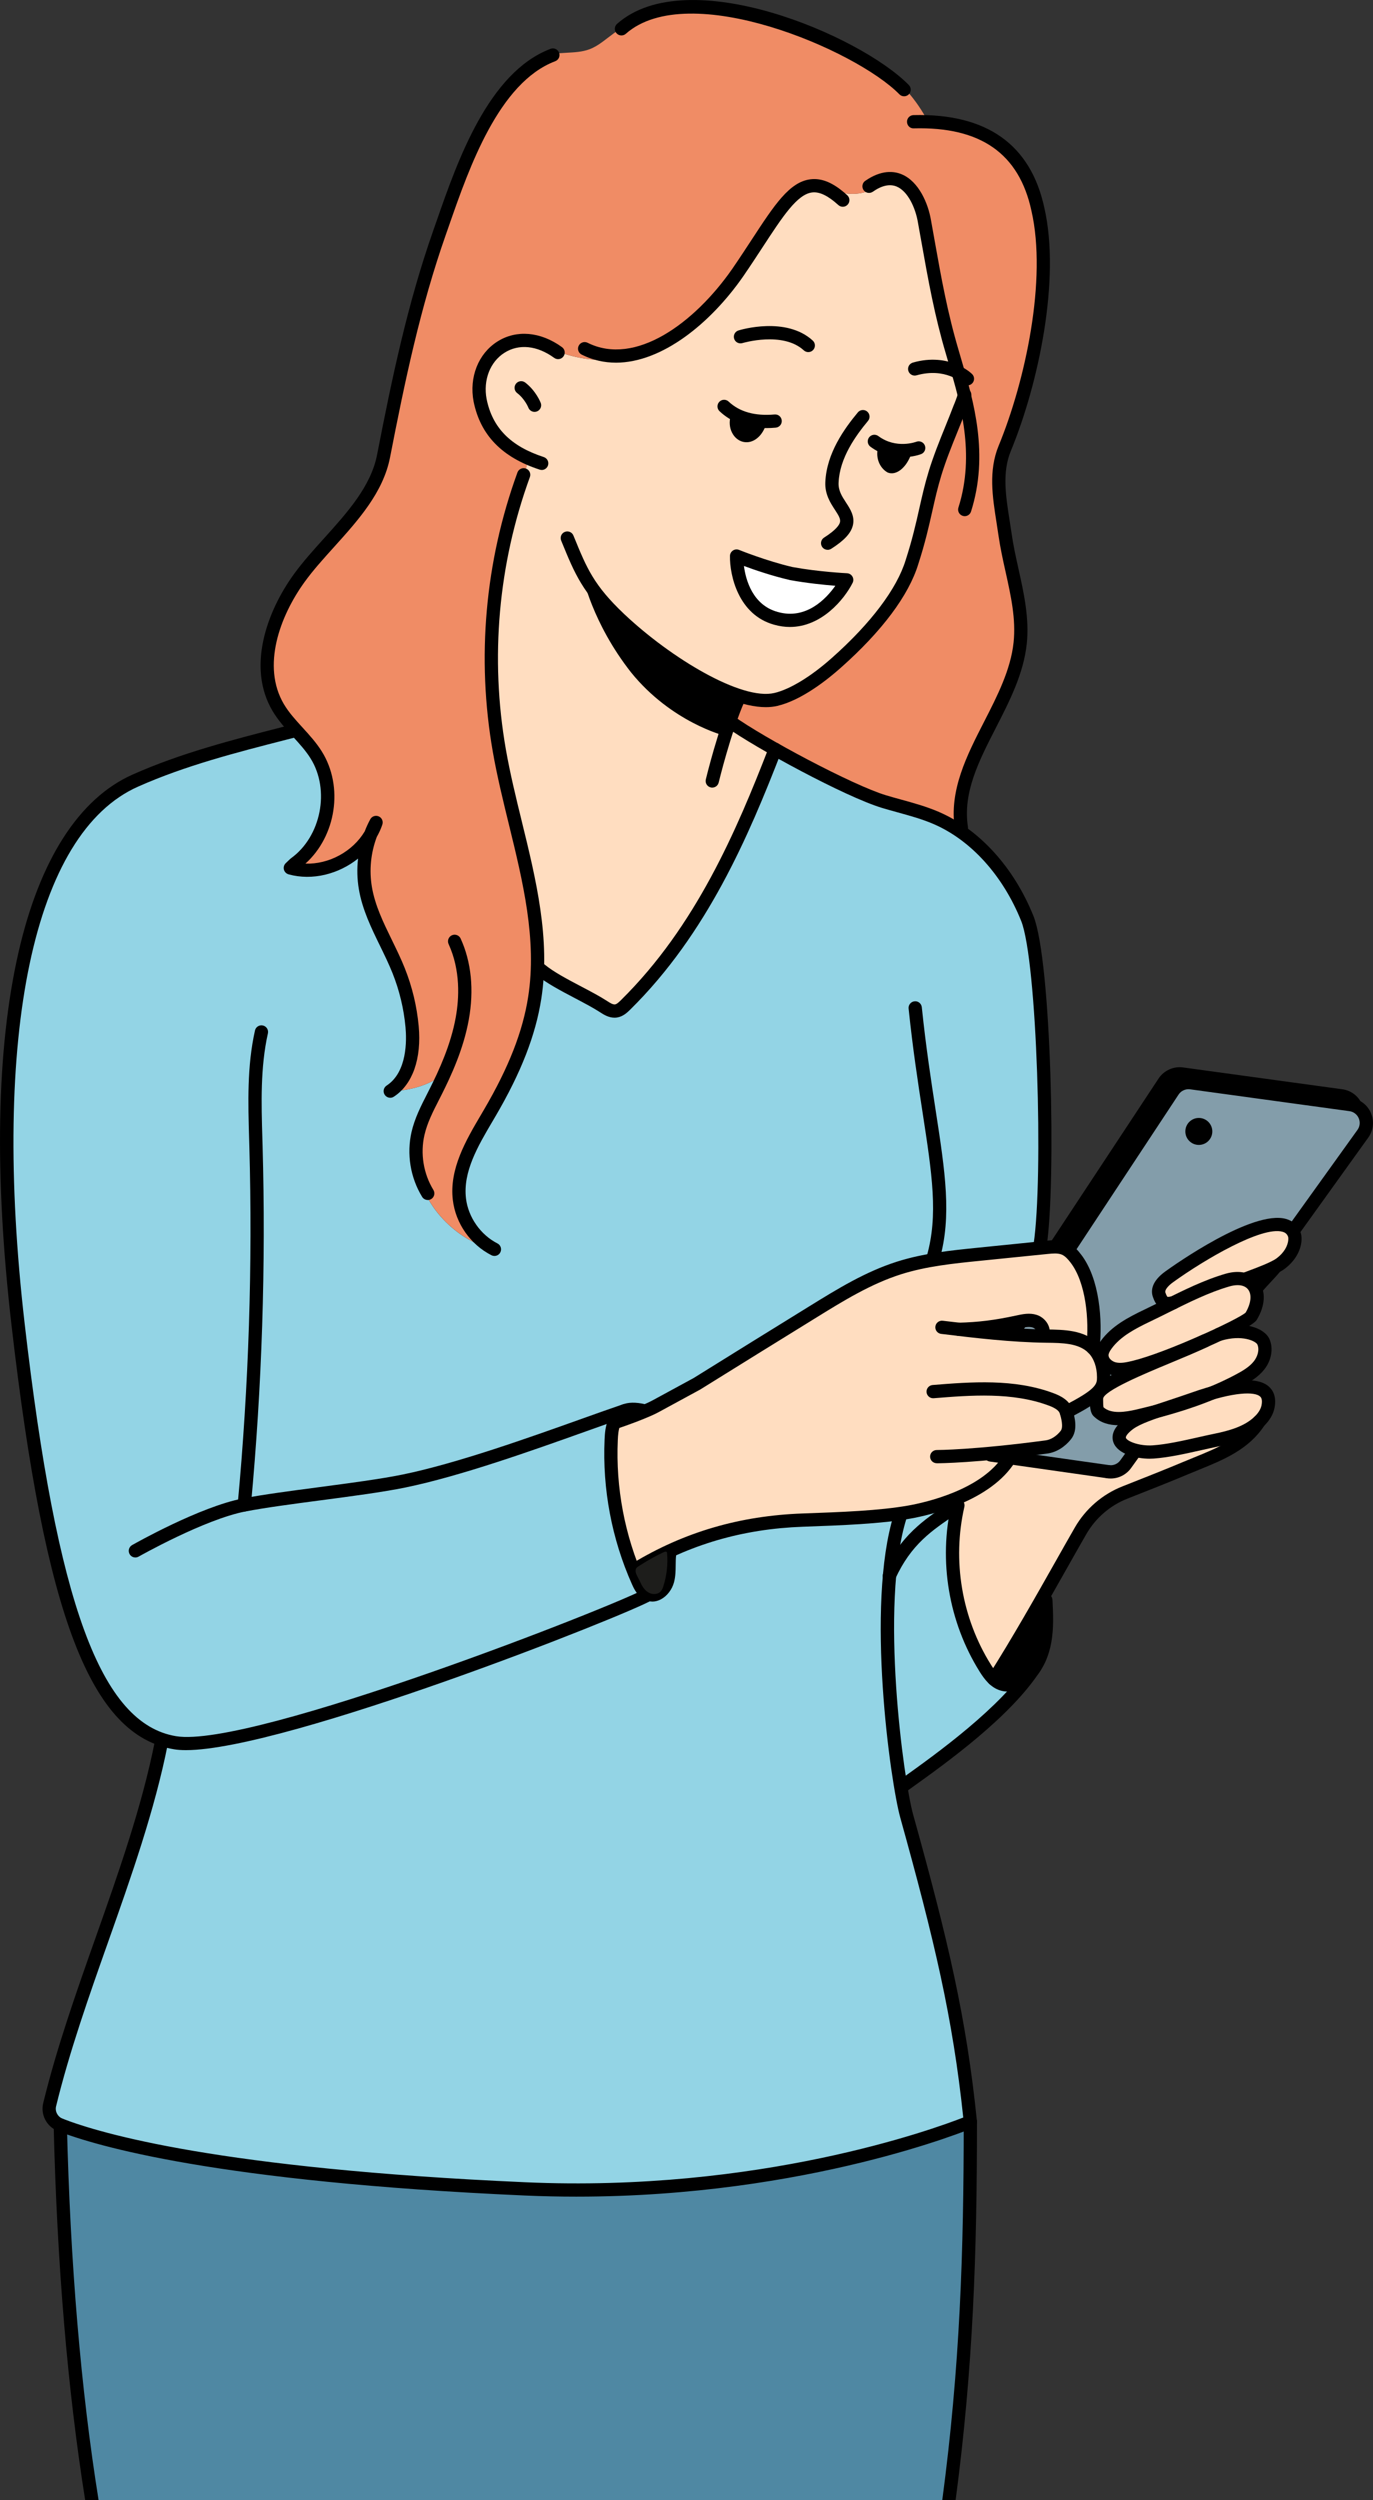
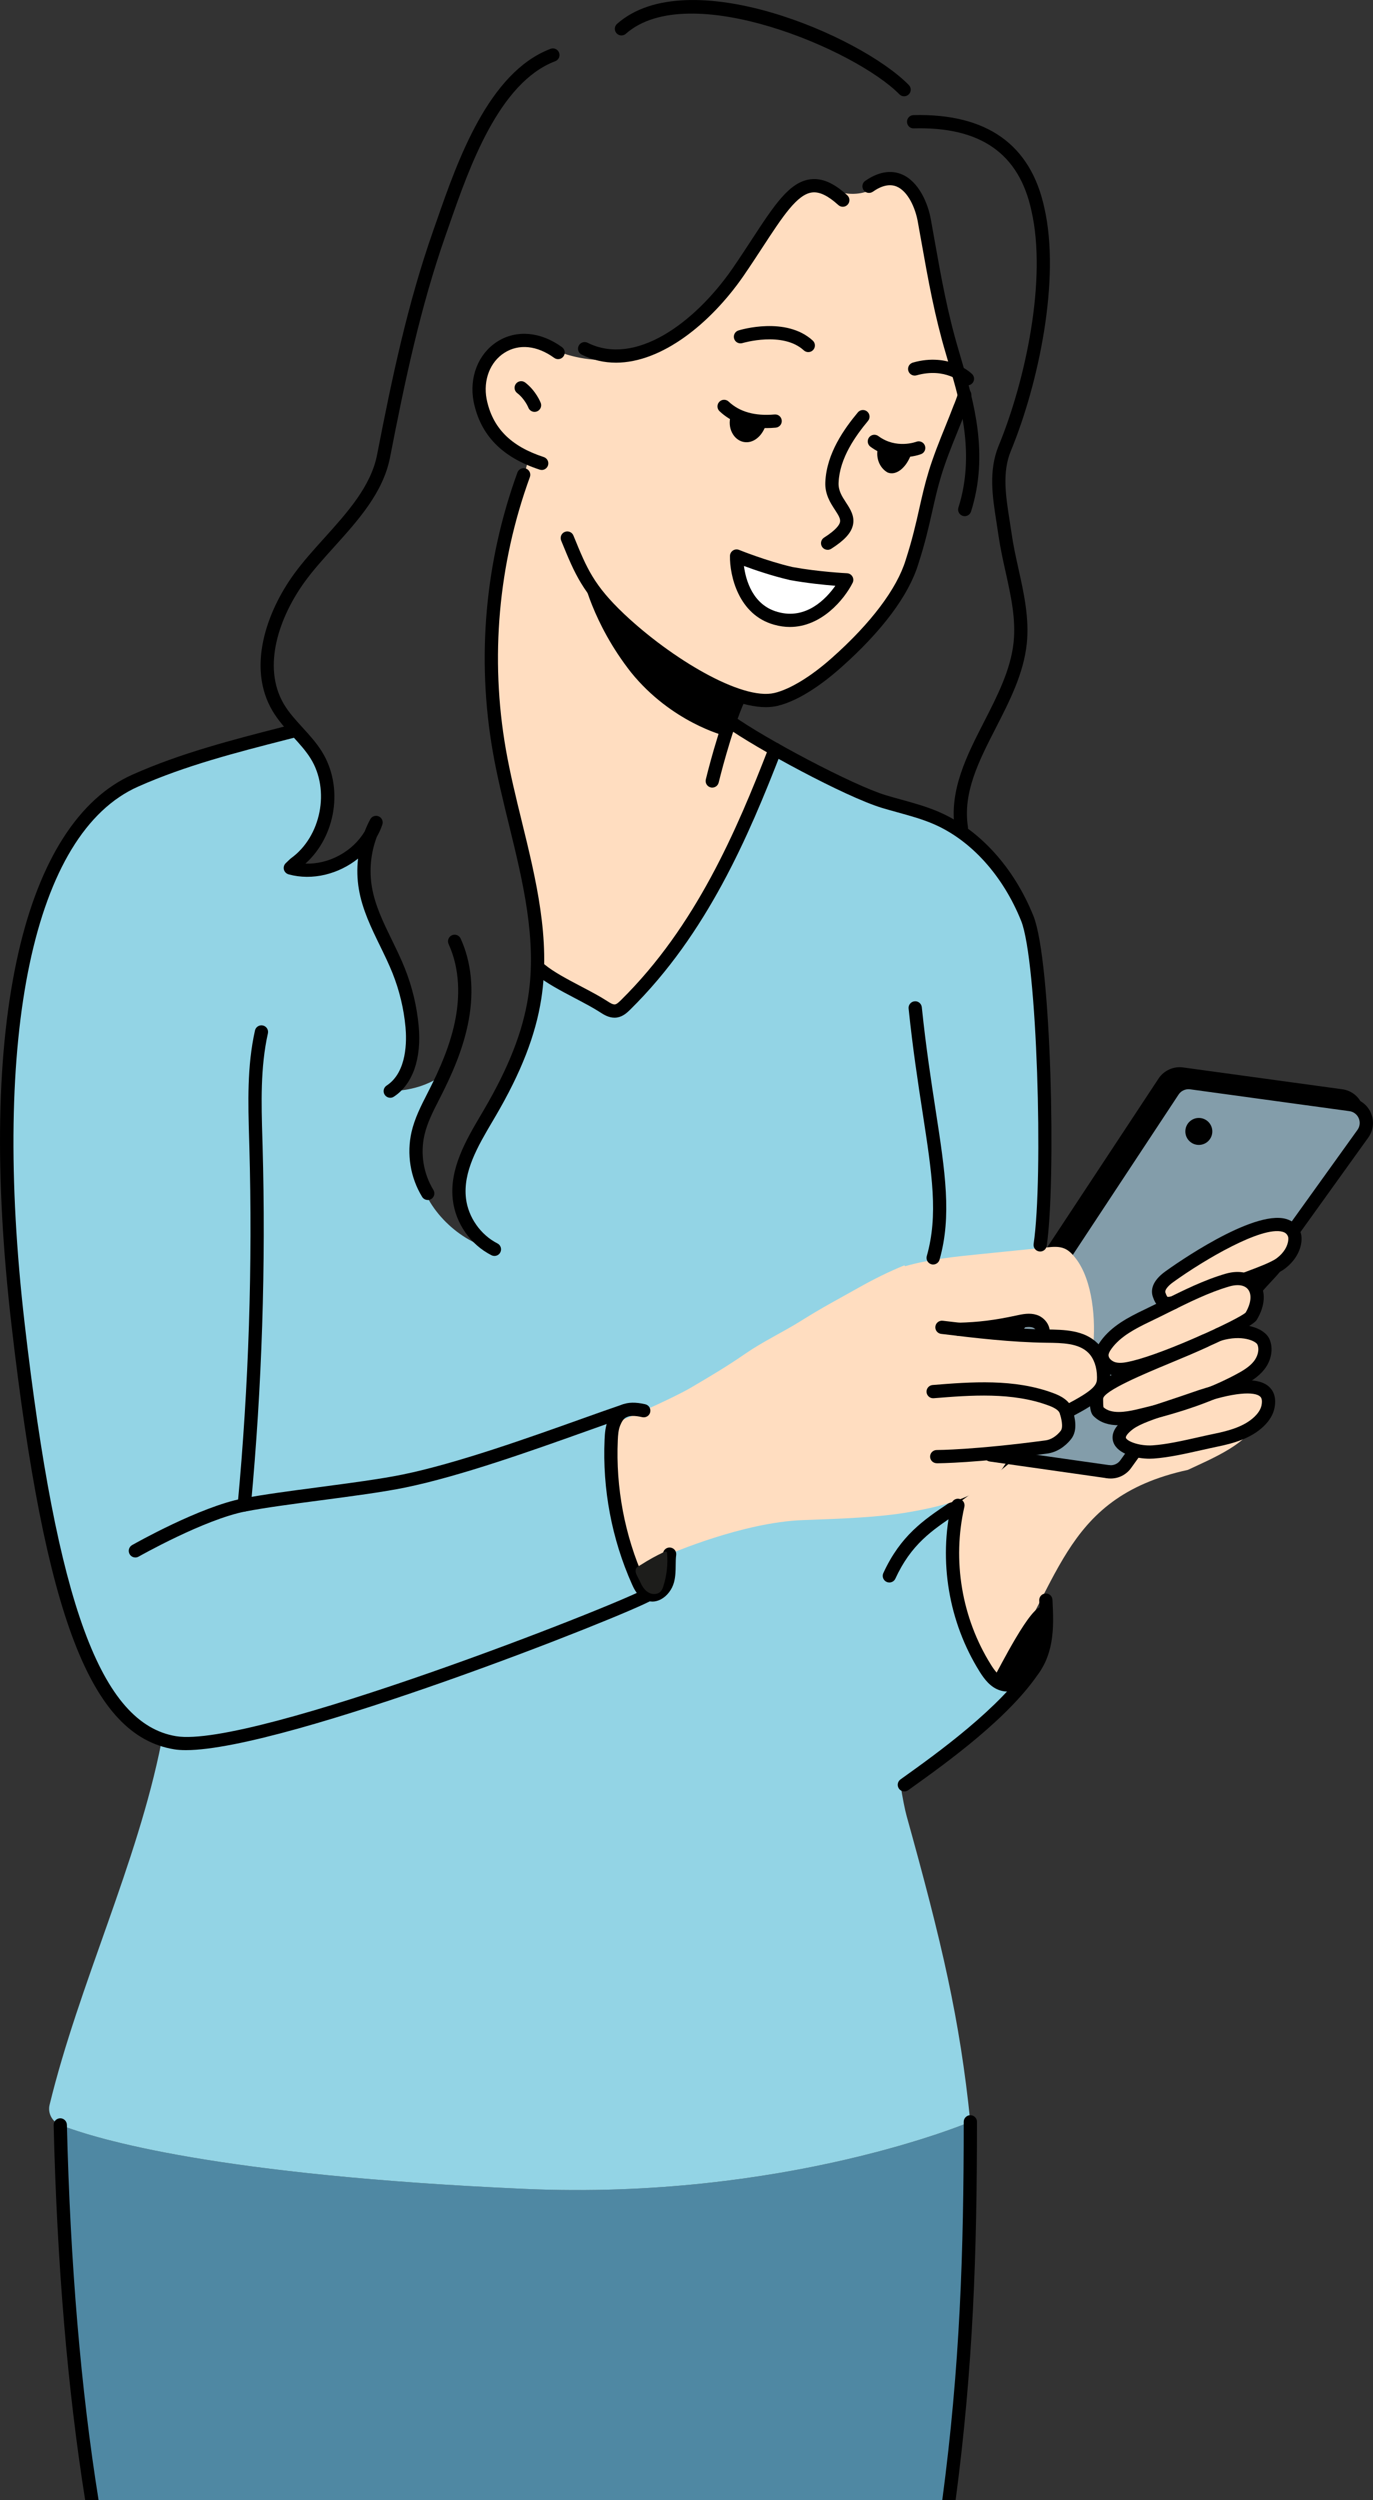
<svg xmlns="http://www.w3.org/2000/svg" id="_レイヤー_2" data-name="レイヤー 2" viewBox="0 0 790.26 1438.63">
  <rect x="0" y="0" width="790.26" height="1438.63" fill="#333333" stroke="none" />
  <defs>
    <style>
      .cls-1 {
        fill: #4f88a3;
      }

      .cls-2 {
        fill: #fff;
      }

      .cls-2, .cls-3 {
        fill-rule: evenodd;
      }

      .cls-4 {
        fill: #839daa;
      }

      .cls-5 {
        fill: #1d1d1b;
      }

      .cls-6 {
        fill: #93d4e5;
      }

      .cls-7 {
        fill: #726c67;
      }

      .cls-8 {
        fill: #f08c65;
      }

      .cls-9 {
        fill: #ffddc0;
      }
    </style>
  </defs>
  <g id="_Layer_" data-name="&amp;lt;Layer&amp;gt;">
    <g>
      <g>
        <path class="cls-1" d="M546.19,1438.63c10.05-75.74,12.32-141.94,12.32-217.66,0,0-106.35,45.23-256.4,38.59-176.76-7.82-246.06-28.46-267.42-36.81,1.7,70.52,7.05,145.92,18.23,215.88h493.26Z" />
        <path class="cls-6" d="M591.28,528.45c-9.97-24.74-27.92-47.2-52.42-57.77-9.63-4.15-19.96-6.38-30-9.41-13.52-4.08-40.88-17.75-62.71-30.07-8.11,19.37-15.49,38.73-24.58,57.67-6.32,13.17-13.62,25.94-21.11,38.48-6.86,11.48-13.09,20.76-22.02,30.74-6.84,7.64-6.93,10.09-20.1,23.54-8.01,8.18-21.82-9.62-31.82-14.23-6.25-2.88-12.16-7.2-17.88-11.93-.07-2.54-.16-5.08-.28-7.62-.56,11.35-1.24,21.59-1.81,31.01-.68,11.32-3.98,22.35-10.01,31.96-10.97,17.48-20.14,32.42-26.95,52.12-3.12,9.03-5.17,22.18-4.84,31.73.33,9.55,12.21,18.45,19.81,24.24-19.88-3.89-40.08-23.42-43.27-43.43-3.19-20.01,3.99-40.18,14.39-57.57-8.92,6.75-19.9,9.74-31.08,9.97,10.79-10.7,14.92-23.53,13.68-38.67-1.09-13.23-8.44-24.98-13.73-37.15-2.38-5.48-4.32-11.08-5.92-16.77-3.66-7.82-6.89-15.76-8.32-24.25-1.74-10.31-.59-21.06,3.09-30.85,0-.11.01-.21.02-.32-8.97,15.5-28.88,24.43-46.31,19.58l2.57-2.46c19.01-13.67,24.72-42.73,12.31-62.58-3.22-5.16-7.41-9.62-11.52-14.13-30.39,7.82-62.95,15.73-92.57,28.92-59.14,26.18-87.95,135.76-67.51,313,18.51,160.49,43.18,228.03,85.36,239.54l-2.87.88c-13.77,69.63-47.49,139.27-64.33,208.56-1.18,4.84,1.49,9.77,6.12,11.58,21.36,8.35,90.65,28.99,267.42,36.81,150.05,6.64,256.4-38.59,256.4-38.59-6.03-59.19-16.35-102.96-36.67-176.04-.94-3.37-2.24-9.85-3.63-18.47,6.25-4.11,12.51-8.22,18.76-12.33,7.58-4.98,14.48-10.85,21.74-16.28,19.47-14.55,16.59-14.55,29.05-28.16-4.83,2.18-10.72.68-14.93-2.55-4.21-3.23-7.03-7.91-9.46-12.62-9.39-18.2-14.27-38.66-14.39-59.13-.02-3.32,3.15-21.93,2.67-27.39,18.72-22.89,30.62-51.15,37.03-80.14,5.08-22.98,6.87-46.5,7.14-70.07,1.11-.14,2.21-.29,3.33-.4,3.45-50.41,1.05-166.83-7.85-188.94Z" />
      </g>
      <g>
        <path d="M56.74,1438.63c-10.16-63.31-16.3-135.9-18.24-215.98-.05-2.11-1.87-3.78-3.9-3.72-2.1.05-3.77,1.8-3.72,3.91,1.93,79.91,8.04,152.44,18.14,215.79h7.72Z" />
        <path d="M550.03,1438.63c10.16-76.75,12.29-142.74,12.29-217.66,0-2.11-1.71-3.81-3.81-3.81s-3.81,1.71-3.81,3.81c0,74.94-2.14,140.89-12.35,217.66h7.69Z" />
      </g>
      <g>
        <path d="M140.61,869.8c-.12,0-.24,0-.36-.02-2.1-.19-3.64-2.05-3.44-4.15,6.38-68.3,8.64-137.7,6.7-206.28l-.12-4.12c-.6-20.53-1.23-41.76,3.37-62.24.46-2.06,2.48-3.35,4.56-2.89,2.05.46,3.34,2.5,2.88,4.55-4.39,19.56-3.78,40.3-3.19,60.35l.12,4.13c1.94,68.88-.32,138.59-6.73,207.2-.18,1.97-1.85,3.46-3.79,3.46Z" />
        <path d="M511.88,910.62c-.53,0-1.07-.11-1.59-.35-1.91-.88-2.75-3.14-1.87-5.06,9.96-21.65,23.32-30.63,37.46-40.12,10.75-7.21,21.86-14.67,32.33-28.57,1.27-1.68,3.66-2.02,5.34-.75,1.68,1.27,2.02,3.66.75,5.34-11.24,14.92-22.9,22.74-34.17,30.31-13.8,9.27-25.72,17.27-34.78,36.98-.64,1.4-2.02,2.22-3.47,2.22Z" />
-         <path d="M331.9,1264.03c-9.78,0-19.77-.21-29.96-.66-176.93-7.83-246.81-28.54-268.64-37.08-6.42-2.51-10.05-9.4-8.44-16.03,7.73-31.82,19.17-64.17,30.23-95.46,13.1-37.06,26.64-75.38,34.07-112.95.41-2.07,2.42-3.39,4.48-3,2.07.41,3.41,2.42,3,4.48-7.53,38.11-21.17,76.7-34.36,114.01-11,31.11-22.36,63.28-30.01,94.72-.71,2.94.92,6,3.81,7.13,21.47,8.4,90.4,28.78,266.19,36.56,134.63,5.98,234.98-30.54,252.15-37.25-6.06-57.59-16.6-101.88-36.25-172.56-5.62-20.2-20.04-122.05-3.69-174.47.63-2.01,2.77-3.13,4.77-2.5,2.01.63,3.13,2.76,2.5,4.77-15.62,50.09-1.54,151.09,3.75,170.16,20.1,72.27,30.73,117.14,36.79,176.68.17,1.66-.76,3.24-2.3,3.9-1,.42-94.65,39.55-228.1,39.55Z" />
      </g>
      <path class="cls-9" d="M744.8,709.87c-2.76-22.34-108.96,36.68-68.3,39.19-12.29,4.73-66.25,31.7-30.3,38.89-32.61,24.57-62.31,53.91-95.41,77.55-3.57,33.65-3.23,74.4,20.33,102.17,39.86-53.07,37.98-105.61,112.58-121.84,10.17-4.87,33.01-14.09,37.47-25,20.45-16.14,3.69-28.53-19.6-20.31-.1-.19-.21-.38-.3-.57,25.61-5.93,44.05-40.53.37-32.09,17.08-7.91,23.15-10.86,21.54-24.41.19-.1.37-.22.56-.32-.49-.77-.96-1.54-1.42-2.33-.07.1-.11.18-.11.18-.7-2.12-1.87-4.2-4.05-5,11.43-4.17,29.96-10.83,26.67-26.1Z" />
      <g>
        <path class="cls-7" d="M772.08,630.57l-91.68-12.57c-4.06-.56-8.09,1.27-10.35,4.69l-126.11,191.12c-4.31,6.53-.35,15.32,7.4,16.42l81.3,11.57c3.93.56,7.85-1.11,10.16-4.34l4.11-5.73c-2.03-4.46-.32-9.64,1.92-13.89-5.19-.71-10.83-.68-15.28-3.63-2.24-1.48-3.81-4.06-3.91-6.77-.12-3.03,1.71-5.69,3.42-8.02,1.45-1.98,3.31-4.06,3.67-6.57.37-2.63.24-5.05-.8-7.51-.81-1.91-1.83-3.7-1.99-5.8-.21-2.82,1.14-5.5,2.67-7.77,3.92-5.83,10.09-9.79,15.98-13.39,5.28-3.22,11.9-6.34,15.48-11.61,1.7-2.51,2.67-5.45,3.88-8.2,1.22-2.77,2.82-5.3,5-7.43,3.02-2.95,6.78-5.19,10.38-7.35,3.98-2.39,8.06-4.63,12.02-7.05,6.39-3.91,13.47-7.47,20.85-9.03,5.28-1.12,10.57-1,15.75.02l43.34-60.37c4.68-6.52.74-15.68-7.21-16.78Z" />
        <path d="M610.61,719.7l62.62-94.9c1.44-2.18,4.07-3.35,6.65-3.01l91.68,12.57c2.4.33,4.4,1.86,5.36,4.08.03.07.03.15.06.22,2.58-.21,5.16-.43,7.75-.67-.2-.87-.45-1.72-.81-2.56-2.02-4.7-6.26-7.93-11.33-8.62l-91.68-12.57c-5.48-.74-11,1.75-14.05,6.36l-65.05,98.59c2.93.09,5.86.28,8.79.52Z" />
      </g>
      <path class="cls-4" d="M777.22,635.63l-91.68-12.57c-4.06-.56-8.09,1.27-10.34,4.69l-126.11,191.12c-4.31,6.53-.35,15.32,7.4,16.43l81.3,11.57c3.93.56,7.85-1.11,10.16-4.34l5.92-8.24c-1.27-.49-2.52-1.03-3.72-1.7-2.41-1.33-4.81-3.31-5.29-6.17-.47-2.75.96-5.25,2.74-7.3-5.57-1.5-12.77-1.71-15.41-7.34-1.43-3.06-1.72-6.37-.29-9.47,1.36-2.95,3.79-5.23,5.8-7.73,1.66-2.07,2.97-4.5,2.74-7.25-.19-2.4-1.63-4.5-2.34-6.76-2.22-7.06,2.74-13.37,7.86-17.65,2.97-2.48,6.2-4.64,9.44-6.76,1.38-.91,2.65-2.02,4.17-2.67,1.34-.57,2.76-.85,4.13-1.34,1.35-.48,3.01-1.5,3.3-3.06.23-1.25-.69-2.82-.81-4.08-.18-1.83.71-2.97,1.57-4.48.84-1.49,1.78-2.91,2.87-4.23,2.2-2.67,5.01-4.74,7.89-6.62,3.07-2.01,6.04-4.06,9-6.22,6.14-4.49,12.4-8.84,19.09-12.48,12.06-6.56,26.52-11.02,39.45-5.11l38.38-53.46c4.68-6.52.74-15.69-7.21-16.78Z" />
      <path d="M789.07,640.47c-2.02-4.7-6.26-7.93-11.33-8.62l-91.68-12.57c-5.49-.76-11,1.75-14.05,6.37l-126.12,191.12c-2.75,4.16-3.16,9.36-1.12,13.91,2.05,4.55,6.22,7.68,11.16,8.38.18.03.36.04.54.04,1.87,0,3.5-1.37,3.77-3.28.3-2.08-1.15-4.02-3.24-4.31-2.37-.34-4.3-1.78-5.28-3.97-.98-2.19-.79-4.58.53-6.58l126.11-191.12c1.44-2.19,4.06-3.36,6.65-3.01l91.68,12.57c2.4.33,4.4,1.85,5.36,4.08.96,2.23.68,4.73-.73,6.7l-39.46,54.96c2.07,1.32,4.05,3.18,5.56,5.34l40.1-55.85c2.99-4.16,3.56-9.45,1.54-14.16Z" />
      <path d="M654.61,836.22c-1.82-.57-3.48-1.45-5.05-2.49l-4.72,6.57c-1.49,2.08-3.99,3.14-6.53,2.79-2.09-.31-4.02,1.16-4.31,3.24-.29,2.08,1.16,4.01,3.24,4.31.69.1,1.37.15,2.05.15,4.62,0,8.99-2.2,11.74-6.04l5.75-8c-.73-.13-1.46-.3-2.18-.53Z" />
      <path class="cls-9" d="M635.21,792.49c0-6.11-1.79-12.46-6.13-16.76,1.75-15.85-.12-38.82-9.82-51.47-1.81-2.36-3.88-4.66-6.61-5.82-3.1-1.32-6.61-1-9.96-.66-13.04,1.32-26.07,2.64-39.11,3.95-14.37,1.45-28.84,2.96-42.71,6.91l-.27-.54c-9.21,3.73-18.12,8.2-26.79,13.09-11.94,6.73-20.7,11.29-32.3,18.59-10.76,6.77-22.03,11.95-32.5,19.17-10.74,7.41-20.08,12.94-31.34,19.55-9.67,5.68-33.41,16.07-33.68,16.2-2.55,1.27-7.77,3.31-10.52,4.01-2.43,8.31-.04,41.27.87,49.08.84,7.2,3.28,20.62,5.21,27.61,2.52,9.15,9.09,14.01,14.01,21.98,16.05-7.36,11.51-16.47,11.84-23.09,0,0,42-18.31,76.67-19.57,22.08-.8,44.22-1.57,61.48-4.65,20.63-3.68,43.73-8.99,54.62-26.89l3.08-4.36c-.44-.12-8.96-2.34-8-2.65.96-.32,1.98-.55,2.99-.57.13,0,.25.05.37.07,7.48-.77,16.01-1.75,25.73-3.05,4.38-.59,8.41-3.4,11.14-6.88,1.32-1.68,1.72-11.71,1.62-13.97,9.48-3.86,20.09-13.18,20.09-19.29ZM601.83,767.64c-3.46,2.12-8.19.72-11.84-.09-2.31-.52-4.66-.75-7.01-1.04-2.91-.36-5.81-.71-8.74-.88-.07,0-.12-.04-.19-.05-2.1.37-2.94-2.87-.79-3.44,5.3-1.39,8.58-1.22,14.08-1.76,2.6-.25,7.06-2.41,9.44-1.27,2.6,1.25,4.47,3.54,5.68,6.11.42.89.23,1.9-.64,2.43Z" />
      <path d="M672.39,753.85c-4.37,0-7.11-2.44-8.86-7.68-1.15-3.44-.81-8.78,7.29-14.61,5.06-3.64,50.01-35.47,69.33-30.15,3.81,1.05,6.62,3.45,8.14,6.95.69,1.6.96,3.39.82,5.5-.39,5.93-3.85,11.8-9.48,16.11-3.99,3.05-12,6.05-17.86,8.24-1.06.4-2.03.76-2.84,1.08-1.97.74-4.17-.21-4.93-2.18-.76-1.96.21-4.17,2.18-4.93.84-.32,1.83-.69,2.92-1.1,4.79-1.79,12.81-4.79,15.9-7.16,3.88-2.97,6.25-6.82,6.51-10.56.06-.85-.01-1.51-.21-1.95-.6-1.38-1.58-2.2-3.17-2.63-11.93-3.29-44.87,16.04-62.85,28.99-3.24,2.33-4.97,4.64-4.51,6.01.7,2.09,1.15,2.43,1.17,2.45,0,0,.51.2,2.48-.27,2.06-.49,4.11.78,4.59,2.83.49,2.05-.78,4.1-2.83,4.59-1.39.33-2.65.5-3.8.5Z" />
      <path d="M661.78,839.4c-7.89,0-18.42-2.67-20.9-9.34-1.17-3.15-.96-8.11,6.67-13.8,5.25-3.91,14.11-6.83,25.33-10.54,4.06-1.34,8.45-2.79,13.11-4.43,22.82-8.01,37.7-9.19,44.24-3.48,2.27,1.97,4.68,5.74,3.32,12.43-.76,3.74-2.86,7.28-6.25,10.52-7.27,6.96-17.18,9.75-26.8,11.73-2.86.59-5.89,1.27-9.01,1.97-9.26,2.08-18.83,4.24-27.46,4.85-.72.05-1.47.08-2.25.08ZM688.52,808.49c-4.71,1.66-9.15,3.12-13.25,4.47-10.56,3.49-18.91,6.24-23.16,9.41-3.42,2.55-4.31,4.41-4.08,5.03.77,2.08,8.03,4.83,15.47,4.31,8.06-.58,17.35-2.66,26.33-4.69,3.17-.71,6.25-1.41,9.15-2,8.5-1.75,17.18-4.14,23.06-9.77,1.54-1.47,3.49-3.8,4.05-6.53.76-3.76-.46-4.82-.86-5.17-3.15-2.74-14.44-2.89-36.71,4.93h0Z" />
      <path d="M644.72,791.87c-1.37,0-2.75-.13-4.14-.46-5.08-1.17-10.21-5.53-10.17-11.57.03-3.52,1.84-6.41,3.21-8.27,6.23-8.52,15.56-13.44,25.38-18.13,3.39-1.62,6.83-3.33,10.3-5.06,11.73-5.84,23.85-11.88,36.21-15.45,7.95-2.29,15.02-.62,18.92,4.46,4.29,5.6,3.89,13.87-1.09,22.11-3.53,5.83-51.81,26.65-69.65,31-3.01.73-5.98,1.37-8.98,1.37ZM712.34,739.52c-1.42,0-3.01.24-4.71.73-11.7,3.38-23.51,9.26-34.93,14.95-3.51,1.75-6.99,3.48-10.42,5.12-8.9,4.25-17.32,8.65-22.51,15.75-1.16,1.59-1.73,2.84-1.74,3.82-.01,1.85,2.19,3.61,4.26,4.09,2.8.65,6.01-.03,9.6-.9,19.28-4.69,60.78-23.83,65.06-27.76,3.12-5.29,3.68-10.37,1.43-13.3-1.27-1.66-3.38-2.5-6.05-2.5Z" />
-       <path d="M572.12,970.1c-.7,0-1.41-.19-2.04-.59-1.78-1.13-2.3-3.49-1.17-5.27,13.66-21.49,27.7-46.36,38.99-66.34,4.06-7.19,7.72-13.67,10.8-19,6.19-10.71,15.9-19.08,27.34-23.58,10.97-4.32,25.86-10.22,34.47-13.86,2.25-.95,4.51-1.87,6.75-2.78,13.61-5.53,26.47-10.76,34.22-22.74,1.15-1.77,3.51-2.27,5.27-1.13,1.77,1.14,2.27,3.51,1.13,5.27-9.05,13.99-23.64,19.92-37.75,25.66-2.21.9-4.43,1.8-6.65,2.74-8.68,3.67-23.63,9.6-34.65,13.93-9.84,3.87-18.2,11.08-23.53,20.3-3.08,5.32-6.72,11.77-10.76,18.93-11.33,20.06-25.43,45.03-39.2,66.68-.73,1.14-1.96,1.77-3.22,1.77Z" />
      <path d="M520.52,1030.85c-1.19,0-2.36-.55-3.1-1.59-1.23-1.71-.83-4.09.88-5.32l1.45-1.04c18.4-13.15,56.69-40.52,72.92-66.05,1.13-1.78,3.49-2.3,5.26-1.17,1.78,1.13,2.3,3.48,1.17,5.26-17.02,26.78-54.69,53.7-74.92,68.17l-1.45,1.04c-.67.48-1.45.71-2.21.71Z" />
      <path d="M643.87,820.13c-5.25,0-10.38-1.26-14.36-5.16-2.08-2.04-2.23-5.66-2.21-9.51v-.5c-.01-9.2,15.32-16.02,42.42-27.27,7.6-3.16,15.46-6.42,22.36-9.66,1.91-.89,4.18-.08,5.07,1.83.9,1.91.07,4.18-1.83,5.07-7.06,3.31-14.99,6.61-22.67,9.8-13.19,5.48-37.73,15.67-37.72,20.22v.56c-.01,2.18.07,3.63.24,4.32,4.47,3.95,12.39,2.76,18.85,1.27,23.65-5.5,41.95-11.95,57.57-20.31,3.56-1.91,7.58-4.22,10.17-7.55,1.96-2.52,3.33-6.45,1.95-9.57-.8-1.81-8.63-5.9-20.97-2.17-2.02.61-4.14-.53-4.75-2.54-.61-2.02.53-4.14,2.54-4.75,14.88-4.51,27.24-.19,30.15,6.38,2.33,5.27,1.19,12.07-2.9,17.33-3.51,4.51-8.34,7.31-12.59,9.59-16.23,8.68-35.12,15.36-59.44,21.02-3.7.86-7.82,1.61-11.87,1.61Z" />
      <path d="M637.78,850.67c-.18,0-.36-.01-.54-.04l-67.59-9.62c-2.08-.3-3.53-2.22-3.24-4.31.29-2.08,2.21-3.55,4.31-3.24l67.59,9.62c2.08.29,3.53,2.22,3.24,4.31-.27,1.9-1.9,3.28-3.77,3.28Z" />
      <g>
-         <path d="M353.48,822.51c-1.59,0-3.07-1-3.61-2.59-.67-2,.39-4.16,2.39-4.83,17.16-5.81,23.04-9.11,23.1-9.14l23.85-12.96c22.21-13.83,44.63-27.73,67.09-41.59,15.62-9.64,31.77-19.61,49.95-25.39,15.34-4.88,31.4-6.5,46.94-8.07l39.1-3.96c3.47-.35,7.77-.78,11.83.95,3.62,1.53,6.15,4.4,8.15,7.01,10.69,13.94,12.39,37.91,10.59,54.2-.23,2.09-2.1,3.62-4.21,3.37-2.09-.23-3.6-2.11-3.37-4.2,1.77-16.06-.34-37.36-9.06-48.73-1.39-1.81-3.08-3.78-5.08-4.63-2.27-.96-5.36-.66-8.09-.38l-39.1,3.96c-15.15,1.53-30.82,3.12-45.4,7.76-17.29,5.5-33.03,15.21-48.26,24.61-22.44,13.85-44.86,27.75-67.26,41.68l-23.98,13.04c-.17.1-6.28,3.57-24.37,9.7-.4.14-.82.2-1.22.2Z" />
        <path d="M77.92,896.23c-1.33,0-2.62-.69-3.32-1.93-1.04-1.83-.4-4.15,1.43-5.2,1.58-.9,39.03-22.08,63.85-26.85,11.78-2.27,27.35-4.32,43.83-6.49,17.4-2.3,35.39-4.67,48.04-7.26,31.06-6.36,72.62-21.19,102.98-32.03,8.97-3.2,17.01-6.07,23.59-8.3,2.01-.67,4.16.39,4.84,2.39.67,2-.39,4.16-2.39,4.83-6.55,2.22-14.55,5.08-23.48,8.26-30.57,10.91-72.43,25.85-104.01,32.32-12.92,2.65-31.05,5.04-48.58,7.35-15.65,2.06-31.83,4.2-43.39,6.42-23.58,4.54-61.15,25.78-61.53,26-.59.34-1.24.5-1.88.5Z" />
        <path d="M613.75,816.31c-1.39,0-2.73-.76-3.4-2.08-.96-1.88-.21-4.17,1.67-5.13,19.38-9.87,19.38-12.69,19.38-16.61,0-5.78-1.82-10.9-5-14.06-5.59-5.54-14.94-5.66-23.99-5.77-20.63-.26-41-2.71-60.7-5.09-2.09-.25-3.58-2.15-3.33-4.24.25-2.09,2.15-3.58,4.24-3.33,19.5,2.35,39.67,4.78,59.6,5.03,10.36.13,21.77.27,29.55,7.99,4.68,4.64,7.26,11.55,7.26,19.47,0,8.43-3.55,13.23-23.55,23.41-.55.28-1.14.41-1.73.41Z" />
        <path d="M539.21,842.01c-2.17,0-3.87-1.72-3.87-3.82,0-2.1,1.71-3.8,3.81-3.8.45,0,21.63-.05,62.69-5.54,3.05-.41,6.28-2.45,8.65-5.46,1.73-2.21.23-7.57-.42-9.86-.48-1.72-2.54-3.25-6.3-4.66-21.07-7.92-45.14-5.99-66.37-4.28-2.09.18-3.94-1.4-4.11-3.49-.17-2.1,1.4-3.94,3.5-4.11,22.03-1.78,47.01-3.78,69.67,4.74,3.95,1.48,9.38,4.11,10.96,9.74,1.12,3.98,3.19,11.38-.93,16.63-3.61,4.6-8.58,7.63-13.63,8.31-41.15,5.5-62.1,5.61-63.65,5.61Z" />
        <path d="M600.02,771.9c-.52,0-1.06-.11-1.56-.34-1.92-.86-2.78-3.12-1.91-5.04.1-.23,0-.56-.1-.79-.36-.8-1.21-1.56-2.07-1.84-2.17-.7-4.91-.1-7.81.54-12.7,2.77-22.98,4.05-34.64,4.32-2.11-.06-3.85-1.62-3.9-3.72-.05-2.11,1.62-3.85,3.72-3.9,11.14-.26,20.99-1.48,32.93-4.09,3.84-.83,7.9-1.72,12.02-.41,2.91.93,5.48,3.23,6.71,6,1.04,2.34,1.07,4.83.09,7.02-.64,1.41-2.02,2.25-3.48,2.25Z" />
-         <path d="M366.05,906.63c-1.29,0-2.55-.66-3.27-1.84-1.09-1.8-.51-4.15,1.29-5.24,29.75-17.97,61.77-27.34,97.87-28.64l.6-.02c21.39-.77,43.51-1.57,60.35-4.57,9.78-1.75,42.67-9.04,55.11-29.48,1.09-1.8,3.44-2.37,5.24-1.28,1.8,1.09,2.37,3.44,1.27,5.24-14.1,23.17-49.71,31.13-60.29,33.02-17.37,3.1-39.76,3.91-61.42,4.69l-.6.02c-34.77,1.25-65.58,10.27-94.2,27.55-.62.37-1.3.55-1.97.55Z" />
        <path d="M107.02,1007.09c-2.61,0-4.93-.16-6.94-.5-47.92-7.99-74.13-76.39-93.45-243.97-10.01-86.79-8.67-158.93,3.98-214.44,12.17-53.38,34.91-88.83,65.77-102.49,27.72-12.35,57.57-20,86.44-27.4l4.48-1.15c2.04-.51,4.12.7,4.64,2.74.52,2.04-.71,4.12-2.74,4.64l-4.48,1.15c-28.57,7.32-58.1,14.89-85.24,26.98C19.34,479.3-5.05,594.84,14.2,761.75c18.61,161.35,43.85,230.11,87.13,237.32,43.46,7.26,255.91-76.3,270.13-84.9,1.8-1.09,4.14-.51,5.23,1.29,1.09,1.8.51,4.15-1.29,5.24-13.81,8.34-210.8,86.38-268.38,86.39Z" />
      </g>
      <g>
        <path class="cls-9" d="M308.64,555.47c5.73,4.73,11.63,9.05,17.88,11.93,10,4.6,23.81,22.41,31.82,14.23,13.17-13.44,13.26-15.9,20.1-23.54,8.93-9.98,15.17-19.27,22.02-30.74,7.49-12.54,14.79-25.32,21.11-38.48,9.09-18.94,16.48-38.3,24.58-57.67-20.84-12.43-26.16-16.09-26.16-16.09l3-14.05s13.14,5.51,24.22,2.22c22.21-7.3,55.32-31.56,71.27-64.57,8.69-16.44,15.51-43.82,19.47-63.57,1.23-5.63,7.72-21.56,14.21-37.48,4.74-12.49,5.38-11.72,5.38-11.72,0,0-9.63-28.17-15.18-45.92-4.39-14.77-7.8-48.11-7.8-48.11,0,0-4.91-16.97-9.31-23.84-5.11-6.93-14.05-3.44-23.05.76-14.32,7.31-27.78-2.54-32.18-1.51-19.04,4-31.62,31.58-31.62,31.58,0,0-27.09,37.02-39.53,47.37-11.6,8.99-22.35,16.62-40.61,19.98-18.26,3.35-34.9-3.2-34.9-3.2,0,0-38.96-21.52-46.7,15.83-1.23,5.63.64,16.58,5.68,24.22,8.21,12.24,21.74,21.38,21.74,21.38l-18.64,70.19c.13.24.23.51.23.85-.03,17.91-1.88,35.78-1.74,53.69.06,7.85.51,15.72,1.72,23.48,1.23,7.93,3.33,15.71,5.08,23.53,3.52,15.73,6.72,31.54,9.49,47.41,2.74,15.71,5.04,31.48,6.85,47.32.64,5.61,1.03,11.25,1.29,16.89.11,2.54.21,5.08.28,7.62Z" />
-         <path class="cls-8" d="M593.62,107.64c-3.16-7.35-10.7-17.69-17.01-22.6-12.33-9.6-26.36-13.22-42.46-14.97-6.48-12.57-16.05-23.58-27.82-31.41-9.54-6.35-20.33-10.52-31.03-14.65-19.85-7.66-39.95-15.39-61.07-17.93-21.12-2.54-43.72.62-60.95,13.09-4.51,3.26-8.7,7.17-13.9,9.15-8.44,3.19-18.29.81-26.57,4.4-.23.48-.45,1.06-.67,1.73-32.03,17.27-48.22,68.4-59,99.02-14.87,42.22-23.83,85.2-32.35,128.97-5.41,27.79-32.42,47.94-48.52,70.18-15.63,21.58-25.68,51.51-12.14,74.46,2.85,4.83,6.58,9.03,10.37,13.19,4.11,4.51,8.3,8.98,11.52,14.13,12.41,19.85,6.69,48.91-12.31,62.58l-2.57,2.46c17.43,4.85,37.34-4.08,46.31-19.58,0,.11-.01.21-.02.32-3.69,9.79-4.84,20.53-3.09,30.85,1.44,8.49,4.66,16.43,8.32,24.25,1.6,5.69,3.53,11.29,5.92,16.77,5.3,12.17,12.65,23.92,13.73,37.15,1.25,15.15-2.89,27.98-13.68,38.67,11.18-.23,22.16-3.22,31.08-9.97-10.4,17.38-17.58,37.56-14.39,57.57,3.19,20.01,23.39,39.53,43.27,43.43-7.6-5.79-19.49-14.69-19.81-24.24-.33-9.55,1.72-22.7,4.84-31.73,6.81-19.69,15.98-34.63,26.95-52.12,6.03-9.6,9.33-20.64,10.01-31.96.57-9.42,1.25-19.66,1.81-31.01-.26-5.64-.65-11.27-1.29-16.89-1.81-15.84-4.1-31.62-6.85-47.32-2.77-15.88-5.97-31.68-9.49-47.41-1.75-7.82-3.85-15.6-5.08-23.53-1.2-7.76-1.66-15.63-1.72-23.48-.14-17.92,1.71-35.78,1.74-53.69,0-.34-.1-.61-.23-.85l18.64-70.19s-13.53-9.14-21.74-21.38c-5.04-7.64-6.91-18.59-5.68-24.22,7.73-37.35,46.7-15.83,46.7-15.83,0,0,16.64,6.55,34.9,3.2,18.26-3.36,29.02-10.99,40.61-19.98,12.44-10.35,39.53-47.37,39.53-47.37,0,0,12.58-27.57,31.62-31.58,4.4-1.03,17.86,8.82,32.18,1.51,9-4.2,17.94-7.69,23.05-.76,4.4,6.87,9.31,23.84,9.31,23.84,0,0,3.41,33.35,7.8,48.11,5.56,17.74,15.18,45.92,15.18,45.92,0,0-.65-.78-5.38,11.72-6.49,15.92-12.97,31.85-14.21,37.48-3.96,19.75-10.78,47.13-19.47,63.57-15.95,33.01-49.06,57.27-71.27,64.57-11.08,3.29-24.22-2.22-24.22-2.22l-3,14.05s5.32,3.66,26.16,16.09c7.61,6.04,13.6,8.8,22.66,12.23,9.95,3.75,21.76,11.76,32.49,15.17,18.61,5.92,36.17,7.68,51.12,19.05,2.6-26.2,5.11-47.94,25.34-74.99,5.36-7.17,6.81-18.51,8.63-27.28,5.32-25.62-4.36-49.37-9.33-75.06-7.45-38.49,7.82-55.11,16.52-91.58,7.65-32.07,13.06-70.69.03-101.08Z" />
        <g>
          <path d="M409.96,453.22c-.3,0-.6-.04-.9-.11-2.05-.49-3.31-2.55-2.81-4.6.29-1.19,7.12-29.35,15.33-48.09.85-1.93,3.1-2.8,5.02-1.96,1.93.85,2.81,3.09,1.96,5.02-7.95,18.12-14.84,46.53-14.9,46.81-.42,1.75-1.98,2.92-3.7,2.92Z" />
          <path d="M307.67,237.01c-1.52,0-2.96-.92-3.55-2.43-.01-.04-2.05-5.05-6.45-8.39-1.68-1.27-2-3.67-.73-5.34,1.28-1.68,3.67-2,5.34-.73,6.15,4.68,8.83,11.4,8.94,11.69.77,1.96-.2,4.17-2.16,4.94-.46.18-.93.26-1.39.26Z" />
          <path class="cls-3" d="M425.08,401.96s-30.1-16.4-52.16-34.22c-20.71-16.98-37.6-36.48-37.6-36.48,0,0,5.42,27.07,27.93,55.7,23.23,28.7,53.67,36.36,53.67,36.36l8.15-21.36Z" />
          <path d="M440.77,406.92c-25.94,0-65.84-28.33-86.66-47.96-18.81-17.78-23.3-28.78-30.75-47l-.37-.91c-.8-1.95.14-4.18,2.09-4.97,1.95-.79,4.17.14,4.97,2.09l.37.91c7.3,17.86,11.32,27.7,28.92,44.34,26.79,25.27,67.43,49.79,86.35,45.35,9.06-2.12,21.2-9.54,33.31-20.35,22.23-19.75,37.23-39.65,42.25-56.06,3.87-11.94,5.92-21.05,7.9-29.86,1.59-7.09,3.1-13.78,5.41-21.35,2.78-9.01,6.16-17.37,9.43-25.46,1.64-4.06,3.28-8.11,4.85-12.25.93-2.13,1.89-4.88,2.82-7.54.7-1.99,2.87-3.04,4.86-2.34,1.99.7,3.04,2.87,2.34,4.86-.98,2.8-1.99,5.69-2.96,7.91-1.52,4.02-3.18,8.12-4.84,12.23-3.21,7.94-6.54,16.15-9.21,24.84-2.23,7.28-3.7,13.84-5.26,20.78-2.02,8.98-4.11,18.27-8.07,30.48-5.48,17.93-20.86,38.51-44.45,59.47-7.65,6.83-22.6,18.78-36.64,22.07-2.09.49-4.33.72-6.67.72Z" />
          <path d="M476.36,316.38c-1.26,0-2.49-.62-3.22-1.76-1.13-1.78-.61-4.13,1.17-5.26,6.95-4.43,8.82-7.3,9.18-8.93.4-1.84-.85-3.89-2.92-7.06-2.61-4-5.85-8.97-5.53-15.93.69-16.63,11.01-30.86,18.71-40.13,1.35-1.62,3.75-1.84,5.37-.49,1.62,1.35,1.84,3.75.49,5.37-6.99,8.41-16.36,21.25-16.95,35.59-.21,4.52,1.98,7.88,4.3,11.43,2.38,3.65,5.08,7.79,3.99,12.84-1,4.62-4.87,8.87-12.53,13.75-.63.4-1.34.6-2.05.6Z" />
          <path d="M465.23,202.61c-.92,0-1.84-.33-2.58-1-12.11-11.11-35.11-4.25-35.34-4.18-2.02.61-4.14-.52-4.76-2.53-.62-2.01.51-4.14,2.52-4.76,1.11-.35,27.39-8.23,42.74,5.85,1.55,1.42,1.65,3.84.23,5.39-.75.82-1.78,1.23-2.81,1.23Z" />
          <path d="M556.84,221.78c-.96,0-1.93-.36-2.67-1.09-.45-.43-10.05-9.41-26.66-4.71-2.03.57-4.13-.61-4.71-2.63-.57-2.03.6-4.13,2.63-4.71,21.06-5.97,33.56,6.1,34.08,6.61,1.5,1.48,1.51,3.89.03,5.39-.74.75-1.73,1.13-2.71,1.13Z" />
          <g>
            <path class="cls-2" d="M455.36,330.04c-15.47-3.57-31.4-10.06-31.4-10.06,0,0-.54,29.4,22.57,35.82,25.9,7.4,40.81-22.12,40.81-22.12,0,0-16.45-.79-31.98-3.65Z" />
            <path d="M454.64,360.78c-2.92,0-5.97-.41-9.15-1.32-20.5-5.7-25.54-28.37-25.34-39.56.02-1.26.66-2.42,1.71-3.11,1.05-.7,2.37-.82,3.54-.35.16.06,15.78,6.39,30.73,9.86,15.07,2.77,31.23,3.57,31.39,3.57,1.29.06,2.46.77,3.11,1.89.65,1.12.69,2.49.11,3.64-4.87,9.63-17.96,25.38-36.11,25.38ZM428.18,325.68c1.07,8.1,5.01,22.45,19.39,26.45,16.45,4.7,27.99-7.63,33.23-15.06-6.28-.49-16.31-1.48-26.11-3.28-.06-.01-.11-.02-.17-.04-10.1-2.33-20.25-5.82-26.33-8.07Z" />
          </g>
          <path d="M354.5,208.69c-6.71,0-13.33-1.44-19.7-4.63-1.88-.94-2.65-3.23-1.71-5.11.94-1.89,3.23-2.65,5.11-1.71,27.49,13.74,61.59-11.4,83.19-42.41,4.11-5.97,7.74-11.53,11.26-16.9,13.07-20,21.71-33.22,33.77-34.75,6.7-.85,13.45,2.06,21.24,9.17,1.55,1.42,1.67,3.83.25,5.39-1.42,1.56-3.83,1.67-5.39.25-5.94-5.41-10.89-7.79-15.14-7.24-8.57,1.09-16.87,13.79-28.35,31.36-3.37,5.16-7.2,11.01-11.37,17.07-18.75,26.92-46.63,49.52-73.17,49.52Z" />
          <path d="M520.37,55.41c-.99,0-1.98-.38-2.72-1.15-25.02-25.54-121.35-66.71-157.44-34.82-1.58,1.4-3.99,1.25-5.38-.33-1.39-1.58-1.25-3.99.33-5.38,40.58-35.86,139.99,6.66,167.94,35.2,1.47,1.5,1.45,3.92-.06,5.39-.74.73-1.71,1.09-2.67,1.09Z" />
          <path d="M553.34,480.18c-1.85,0-3.47-1.35-3.76-3.23-3.41-22.11,6.89-42.21,16.85-61.65,7.52-14.68,15.29-29.85,16.96-45.61,1.42-13.45-1.51-26.67-4.61-40.66-1.52-6.84-3.08-13.91-4.09-20.98-.35-2.45-.73-4.91-1.12-7.37-2.31-14.66-4.69-29.82,1.21-44.14,15.43-37.43,27.93-95.73,18.88-135.28-7.1-32.9-29.24-48.4-67.7-47.4-2.16.15-3.86-1.61-3.91-3.71-.06-2.1,1.61-3.86,3.71-3.91,42.14-1.05,67.46,16.87,75.34,53.37,9.41,41.13-3.39,101.33-19.27,139.84-5.09,12.34-2.97,25.8-.73,40.05.39,2.5.79,5,1.14,7.48.96,6.78,2.49,13.7,3.98,20.4,3.1,13.97,6.3,28.42,4.75,43.11-1.82,17.17-9.92,32.99-17.76,48.29-9.84,19.21-19.13,37.35-16.1,57.02.32,2.08-1.11,4.03-3.19,4.35-.2.03-.39.04-.59.04Z" />
          <path d="M555.28,297.03c-.38,0-.77-.06-1.16-.18-2.01-.64-3.12-2.78-2.48-4.79,9.76-30.69,1.06-60.28-5.3-81.89-.64-2.18-1.26-4.29-1.84-6.32-6.59-22.16-10.23-42.62-14.09-64.27-.67-3.79-1.36-7.63-2.07-11.54-1.4-8.34-5.72-17.94-12.24-20.69-3.92-1.65-8.54-.65-13.74,2.98-1.73,1.2-4.1.78-5.31-.95-1.2-1.73-.77-4.11.95-5.31,9.34-6.49,16.61-5.62,21.06-3.74,9.82,4.14,15.18,16.81,16.79,26.4.7,3.86,1.39,7.71,2.06,11.52,3.82,21.44,7.42,41.68,13.9,63.47.59,2.05,1.2,4.14,1.83,6.3,6.63,22.55,15.72,53.43,5.25,86.35-.52,1.62-2.02,2.66-3.63,2.66Z" />
          <path d="M441.08,246.34c-11.06,0-20.1-3.26-26.93-9.71-1.53-1.45-1.6-3.86-.15-5.39,1.44-1.53,3.86-1.6,5.39-.15,6.26,5.92,15.14,8.41,26.43,7.41,2.1-.2,3.95,1.36,4.13,3.46.19,2.1-1.36,3.95-3.46,4.13-1.86.17-3.66.25-5.42.25Z" />
          <path d="M519.41,263.1c-5.35,0-12.02-1.29-18.42-6.05-1.69-1.26-2.04-3.65-.78-5.34,1.26-1.69,3.64-2.04,5.34-.78,10.29,7.66,21.73,3.32,21.84,3.28,1.96-.77,4.17.21,4.94,2.17.77,1.96-.2,4.17-2.17,4.94-.33.13-4.69,1.78-10.75,1.78Z" />
          <path class="cls-3" d="M420.59,239.24c2.08-6.99,5.12-.97,10.75.27,5.63,1.23,11.72-2.52,9.64,4.48-2.08,6.99-7.52,11.52-13.15,10.29-5.63-1.23-9.32-8.04-7.24-15.03Z" />
          <path class="cls-3" d="M505.99,255.68c2.08-6.99,1.42.13,6.28,2.01,4.85,1.88,14.57-2.26,11.78,4.67-2.79,6.93-8.23,11.46-13.09,9.57-4.79-2.59-7.76-9.33-4.97-16.25Z" />
          <path d="M311.79,270.43c-.39,0-.79-.06-1.18-.19-21.67-7.06-34.1-19.86-38.01-39.15-2.66-14.06,2.71-27.6,13.68-34.55,10.95-6.94,24.85-5.73,37.19,3.22,1.7,1.24,2.08,3.62.85,5.33-1.23,1.7-3.62,2.09-5.33.85-9.86-7.16-20.3-8.23-28.63-2.95-8.31,5.27-12.34,15.73-10.28,26.65,3.35,16.53,13.81,27.15,32.89,33.37,2,.65,3.1,2.8,2.44,4.81-.52,1.61-2.02,2.63-3.62,2.63Z" />
        </g>
        <path d="M284.58,722.71c-.58,0-1.17-.13-1.72-.41-12.09-6.13-20.61-18.29-22.22-31.75-2.15-17.92,7.62-34.49,16.23-49.11l1.8-3.07c14.17-24.22,22.23-44.81,25.34-64.8,5.12-32.87-3.1-66.45-11.05-98.93-3.37-13.78-6.86-28.03-9.33-42.14-9.4-53.77-4.49-109.31,14.19-160.6.72-1.98,2.91-3,4.89-2.28,1.98.72,3,2.91,2.28,4.89-18.23,50.04-23.01,104.21-13.84,156.67,2.42,13.86,5.88,27.98,9.22,41.64,8.13,33.21,16.54,67.55,11.18,101.92-3.27,20.97-11.62,42.4-26.29,67.48l-1.82,3.09c-8.39,14.25-17.07,28.98-15.23,44.34,1.29,10.79,8.4,20.94,18.1,25.86,1.88.95,2.63,3.25,1.68,5.12-.67,1.33-2.01,2.09-3.4,2.09Z" />
        <path d="M246.21,690.52c-1.28,0-2.54-.65-3.26-1.83-6.77-11.08-8.98-24.69-6.07-37.34,1.81-7.87,5.46-15.01,8.98-21.91l1.33-2.62c5.55-10.98,12.28-25.61,15.13-41.41,1.96-10.86,2.83-26.99-4.12-42.16-.88-1.91-.03-4.18,1.88-5.05,1.91-.88,4.18-.03,5.05,1.88,6.15,13.44,7.78,29.58,4.69,46.69-3.02,16.77-10.04,32.05-15.82,43.5l-1.35,2.65c-3.47,6.79-6.74,13.21-8.34,20.16-2.47,10.73-.6,22.27,5.14,31.66,1.1,1.8.53,4.14-1.26,5.24-.62.38-1.31.56-1.98.56Z" />
        <path d="M224.62,631.69c-1.25,0-2.47-.61-3.2-1.73-1.15-1.77-.65-4.13,1.11-5.28,11.9-7.75,11.57-26.09,10.87-33.61-.99-10.67-3.5-21.13-7.47-31.08-2.1-5.27-4.68-10.55-7.17-15.66-5.03-10.3-10.23-20.95-12.21-32.66-.99-5.83-1.13-11.77-.46-17.61-11.08,8.87-26.27,12.87-40,9.06-1.32-.37-2.34-1.41-2.68-2.74-.33-1.33.07-2.74,1.06-3.68l2.58-2.46c.13-.12.26-.24.41-.34,17.36-12.48,22.64-39.34,11.31-57.46-2.81-4.5-6.42-8.45-10.24-12.63-4.15-4.54-8.44-9.24-11.71-14.78-14.76-25.03-3.3-57.03,12.34-78.63,5.11-7.06,11.36-13.98,17.4-20.68,13.24-14.68,26.94-29.86,30.47-47.99,8.55-43.91,17.48-86.86,32.5-129.51l2-5.72c11.79-33.8,29.61-84.88,65.35-98.4,1.97-.74,4.17.25,4.91,2.22.75,1.97-.25,4.17-2.22,4.91-32.42,12.27-49.53,61.32-60.85,93.78l-2.01,5.75c-14.85,42.16-23.71,84.81-32.21,128.43-3.94,20.22-18.35,36.19-32.29,51.64-6.18,6.85-12.02,13.32-16.88,20.04-14.23,19.65-24.83,48.43-11.95,70.29,2.87,4.86,6.71,9.06,10.77,13.51,3.88,4.25,7.89,8.64,11.07,13.73,12.7,20.31,8.2,48.72-9.43,64.56,13.5.49,27.22-6.96,34.13-18.55.91-2.37,1.97-4.69,3.18-6.94.94-1.75,3.05-2.49,4.87-1.7,1.82.78,2.73,2.83,2.1,4.71-.84,2.49-1.92,4.87-3.21,7.13-3.44,9.14-4.44,19.14-2.8,28.8,1.8,10.63,6.53,20.32,11.54,30.59,2.55,5.23,5.2,10.65,7.4,16.18,4.24,10.64,6.92,21.81,7.98,33.2,1.74,18.81-3.47,33.65-14.3,40.7-.64.42-1.36.62-2.08.62Z" />
      </g>
      <path d="M353.69,585.62c-3.22,0-5.98-1.61-8.35-3.16-3.79-2.48-8.87-5.15-14.24-7.98-8.29-4.36-16.87-8.87-22.56-13.65-1.61-1.35-1.82-3.76-.47-5.37,1.36-1.62,3.76-1.83,5.37-.47,5.06,4.25,13.27,8.56,21.21,12.74,5.54,2.91,10.77,5.67,14.87,8.35,1.54,1.01,3.28,2.08,4.49,1.89,1.08-.17,2.45-1.52,3.46-2.52,42.94-42.38,66.46-97.4,85.14-145.64.76-1.96,2.97-2.94,4.93-2.18,1.96.76,2.94,2.97,2.18,4.93-18.97,48.98-42.89,104.88-86.9,148.32-1.64,1.62-4.13,4.07-7.64,4.63-.51.08-1,.11-1.49.11Z" />
      <path d="M537.1,727.65c-.34,0-.69-.04-1.04-.15-2.03-.57-3.2-2.68-2.63-4.71,6.68-23.54,3.06-47-2.4-82.5-2.64-17.14-5.63-36.56-8.06-59.92-.22-2.09,1.3-3.97,3.4-4.18,2.12-.24,3.97,1.3,4.19,3.4,2.41,23.18,5.39,42.5,8.01,59.54,5.42,35.18,9.34,60.6,2.2,85.74-.48,1.68-2,2.77-3.67,2.77Z" />
      <path d="M375.4,921.59c-1.08,0-2.16-.18-3.21-.55-5.03-1.73-7.38-7-8.5-9.53-11.56-25.94-16.99-54.7-15.71-83.19.16-3.6.45-7.43,1.99-11.1,3.73-8.88,10.35-11.71,21.42-9.17,2.05.47,3.33,2.52,2.86,4.57-.47,2.05-2.52,3.33-4.57,2.87-9.08-2.08-10.99.63-12.69,4.69-1.05,2.51-1.27,5.57-1.4,8.5-1.23,27.3,3.98,54.88,15.06,79.74,1.05,2.36,2.35,4.86,4.03,5.43.24.09.99.34,2.17-.29,1.64-.87,3.17-2.94,3.72-5.02.64-2.42.67-5.1.7-7.93.02-2.21.05-4.49.36-6.82.28-2.09,2.21-3.55,4.29-3.26,2.09.28,3.55,2.2,3.27,4.29-.25,1.86-.27,3.81-.29,5.87-.03,3.18-.07,6.48-.96,9.82-1.11,4.16-3.99,7.91-7.51,9.79-1.64.87-3.34,1.32-5.03,1.32Z" />
      <path class="cls-5" d="M368.37,910.09c1.04,2.4,2.44,4.79,4.66,6.17,2.22,1.38,5.44,1.45,7.23-.47.82-.88,1.25-2.05,1.61-3.2,1.92-6.08,2.63-12.53,2.08-18.88-.01-.17-.03-.35-.12-.5-.3-.54-1.11-.36-1.68-.1-4.48,2.09-8.8,4.49-12.96,7.15-2.27,1.45-3.46,1.7-3.35,4.01.08,1.55,1.88,4.33,2.53,5.81Z" />
      <path d="M579.96,973.37c-1.41,0-2.8-.19-4.13-.59-5.62-1.67-9.21-6.43-11.98-10.86-17.84-28.55-23.75-63.74-16.21-96.55.47-2.05,2.52-3.35,4.57-2.86,2.05.47,3.33,2.52,2.86,4.57-7.09,30.85-1.53,63.95,15.25,90.8,2.11,3.38,4.51,6.64,7.69,7.59,3.47,1.03,7.47-.99,10.07-3.23,6.05-5.22,8.51-12.92,9.5-18.45,1.33-7.41.94-15.25.57-22.84-.1-2.1,1.52-3.89,3.62-3.99,2.1-.16,3.89,1.52,4,3.62.4,8.01.81,16.29-.68,24.56-1.21,6.75-4.28,16.2-12.02,22.88-4.03,3.49-8.7,5.36-13.1,5.36Z" />
      <path d="M598.7,720.17c-.19,0-.38-.01-.57-.04-2.08-.31-3.52-2.25-3.21-4.33,5.68-37.99,2.06-163-7.18-185.92-10.52-26.11-28.89-46.41-50.39-55.69-6.55-2.83-13.37-4.71-20.58-6.7-3.01-.83-6.02-1.66-9.01-2.56-21.42-6.47-73.22-34.65-89.99-46.72-1.71-1.23-2.1-3.61-.87-5.32,1.23-1.71,3.62-2.1,5.32-.87,17.66,12.71,68.68,39.86,87.74,45.61,2.93.88,5.88,1.7,8.83,2.51,7.15,1.97,14.54,4.01,21.57,7.05,23.34,10.07,43.18,31.88,54.44,59.84,10.45,25.93,13.05,153.75,7.65,189.9-.28,1.89-1.91,3.25-3.77,3.25Z" />
      <path d="M571.56,966.24c4.08,1.73,8.55,3.46,12.84,2.33,3.19-.84,5.78-3.15,7.95-5.64,4.68-5.38,7.89-11.98,9.45-18.92.81-3.64,3.54-17.95-1.86-19.3-6.48-1.62-24.86,35.56-28.37,41.54Z" />
      <path d="M697.77,651.07c0,4.29-3.47,7.76-7.76,7.76s-7.76-3.47-7.76-7.76,3.47-7.76,7.76-7.76,7.76,3.47,7.76,7.76Z" />
      <path d="M732.59,732.01c-.18.04-.36.09-.55.13-.14,0-.27.04-.41.05-.77.1-1.24-.42-1.4-1.05-.97.09-1.94.17-2.92.18-.1,0-.18-.03-.28-.05-.54.58-1.07,1.15-1.6,1.71-1.49,1.59-2.91,3.1-4.19,4.6-1.37,1.6-1.18,4.01.43,5.38.72.61,1.6.91,2.47.91,1.08,0,2.15-.46,2.9-1.34,1.2-1.41,2.54-2.83,3.94-4.33,2.03-2.16,4.24-4.52,6.43-7.23-1.59.42-3.2.77-4.84,1.02Z" />
    </g>
  </g>
</svg>